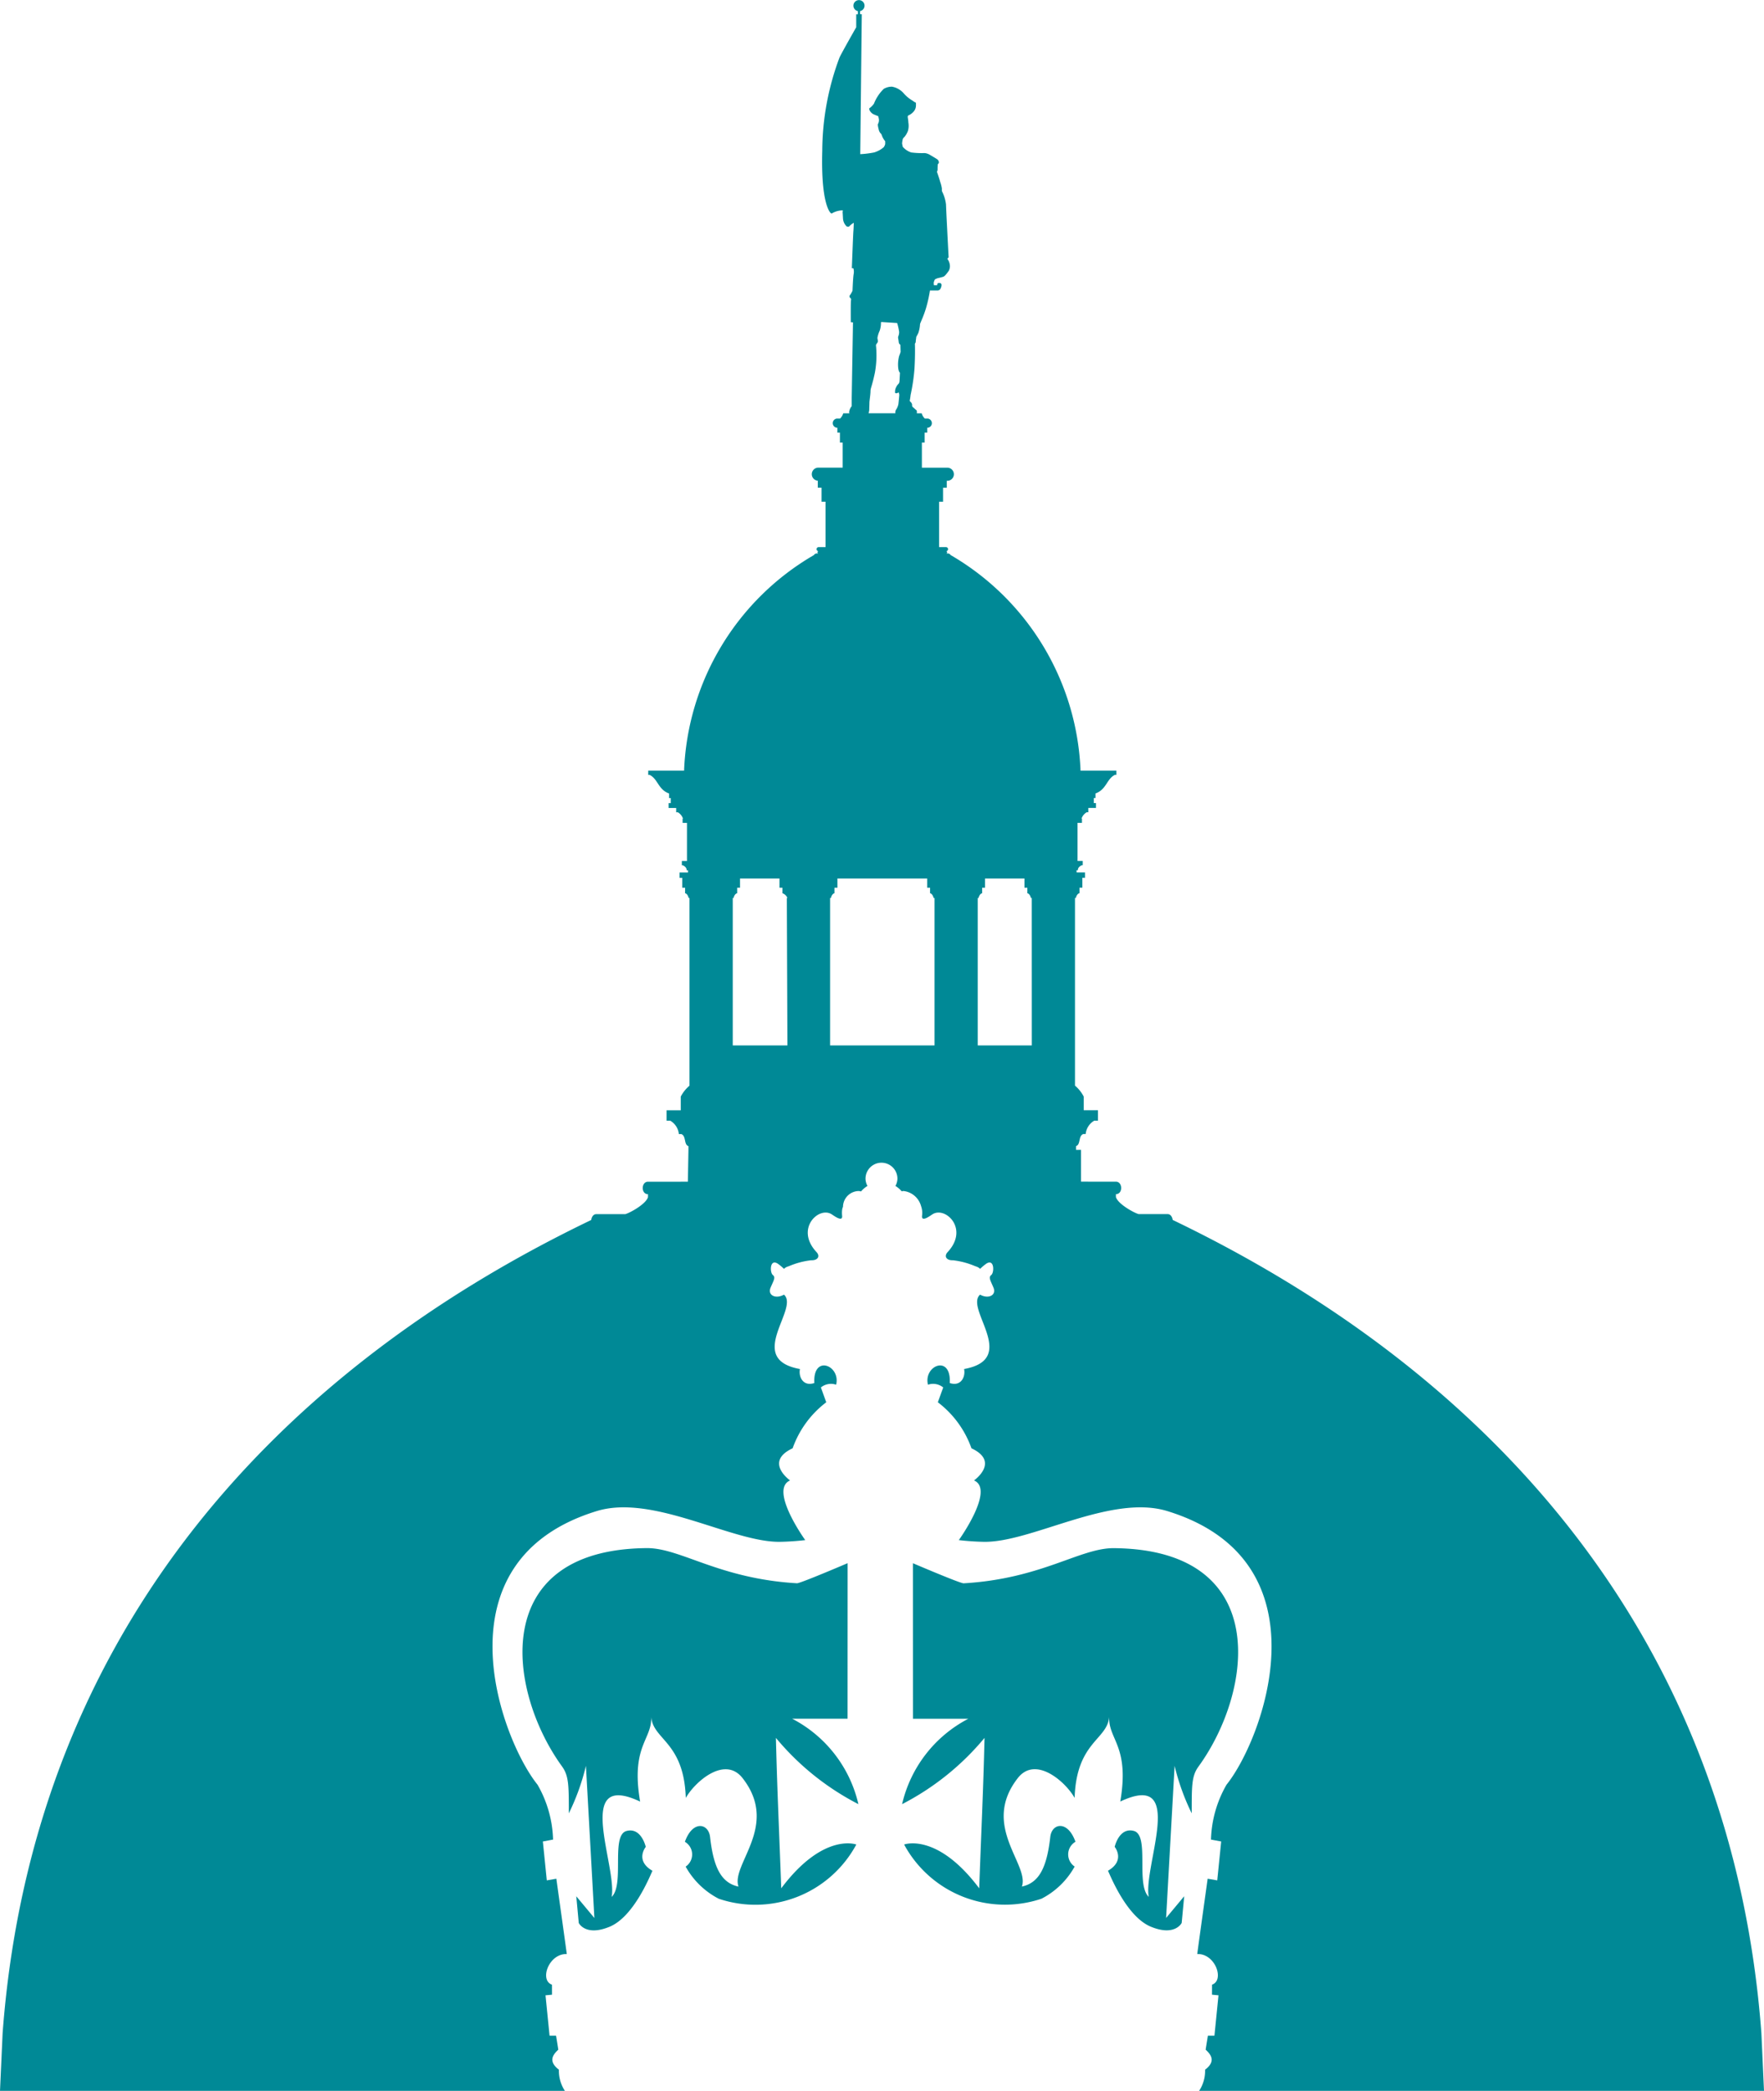
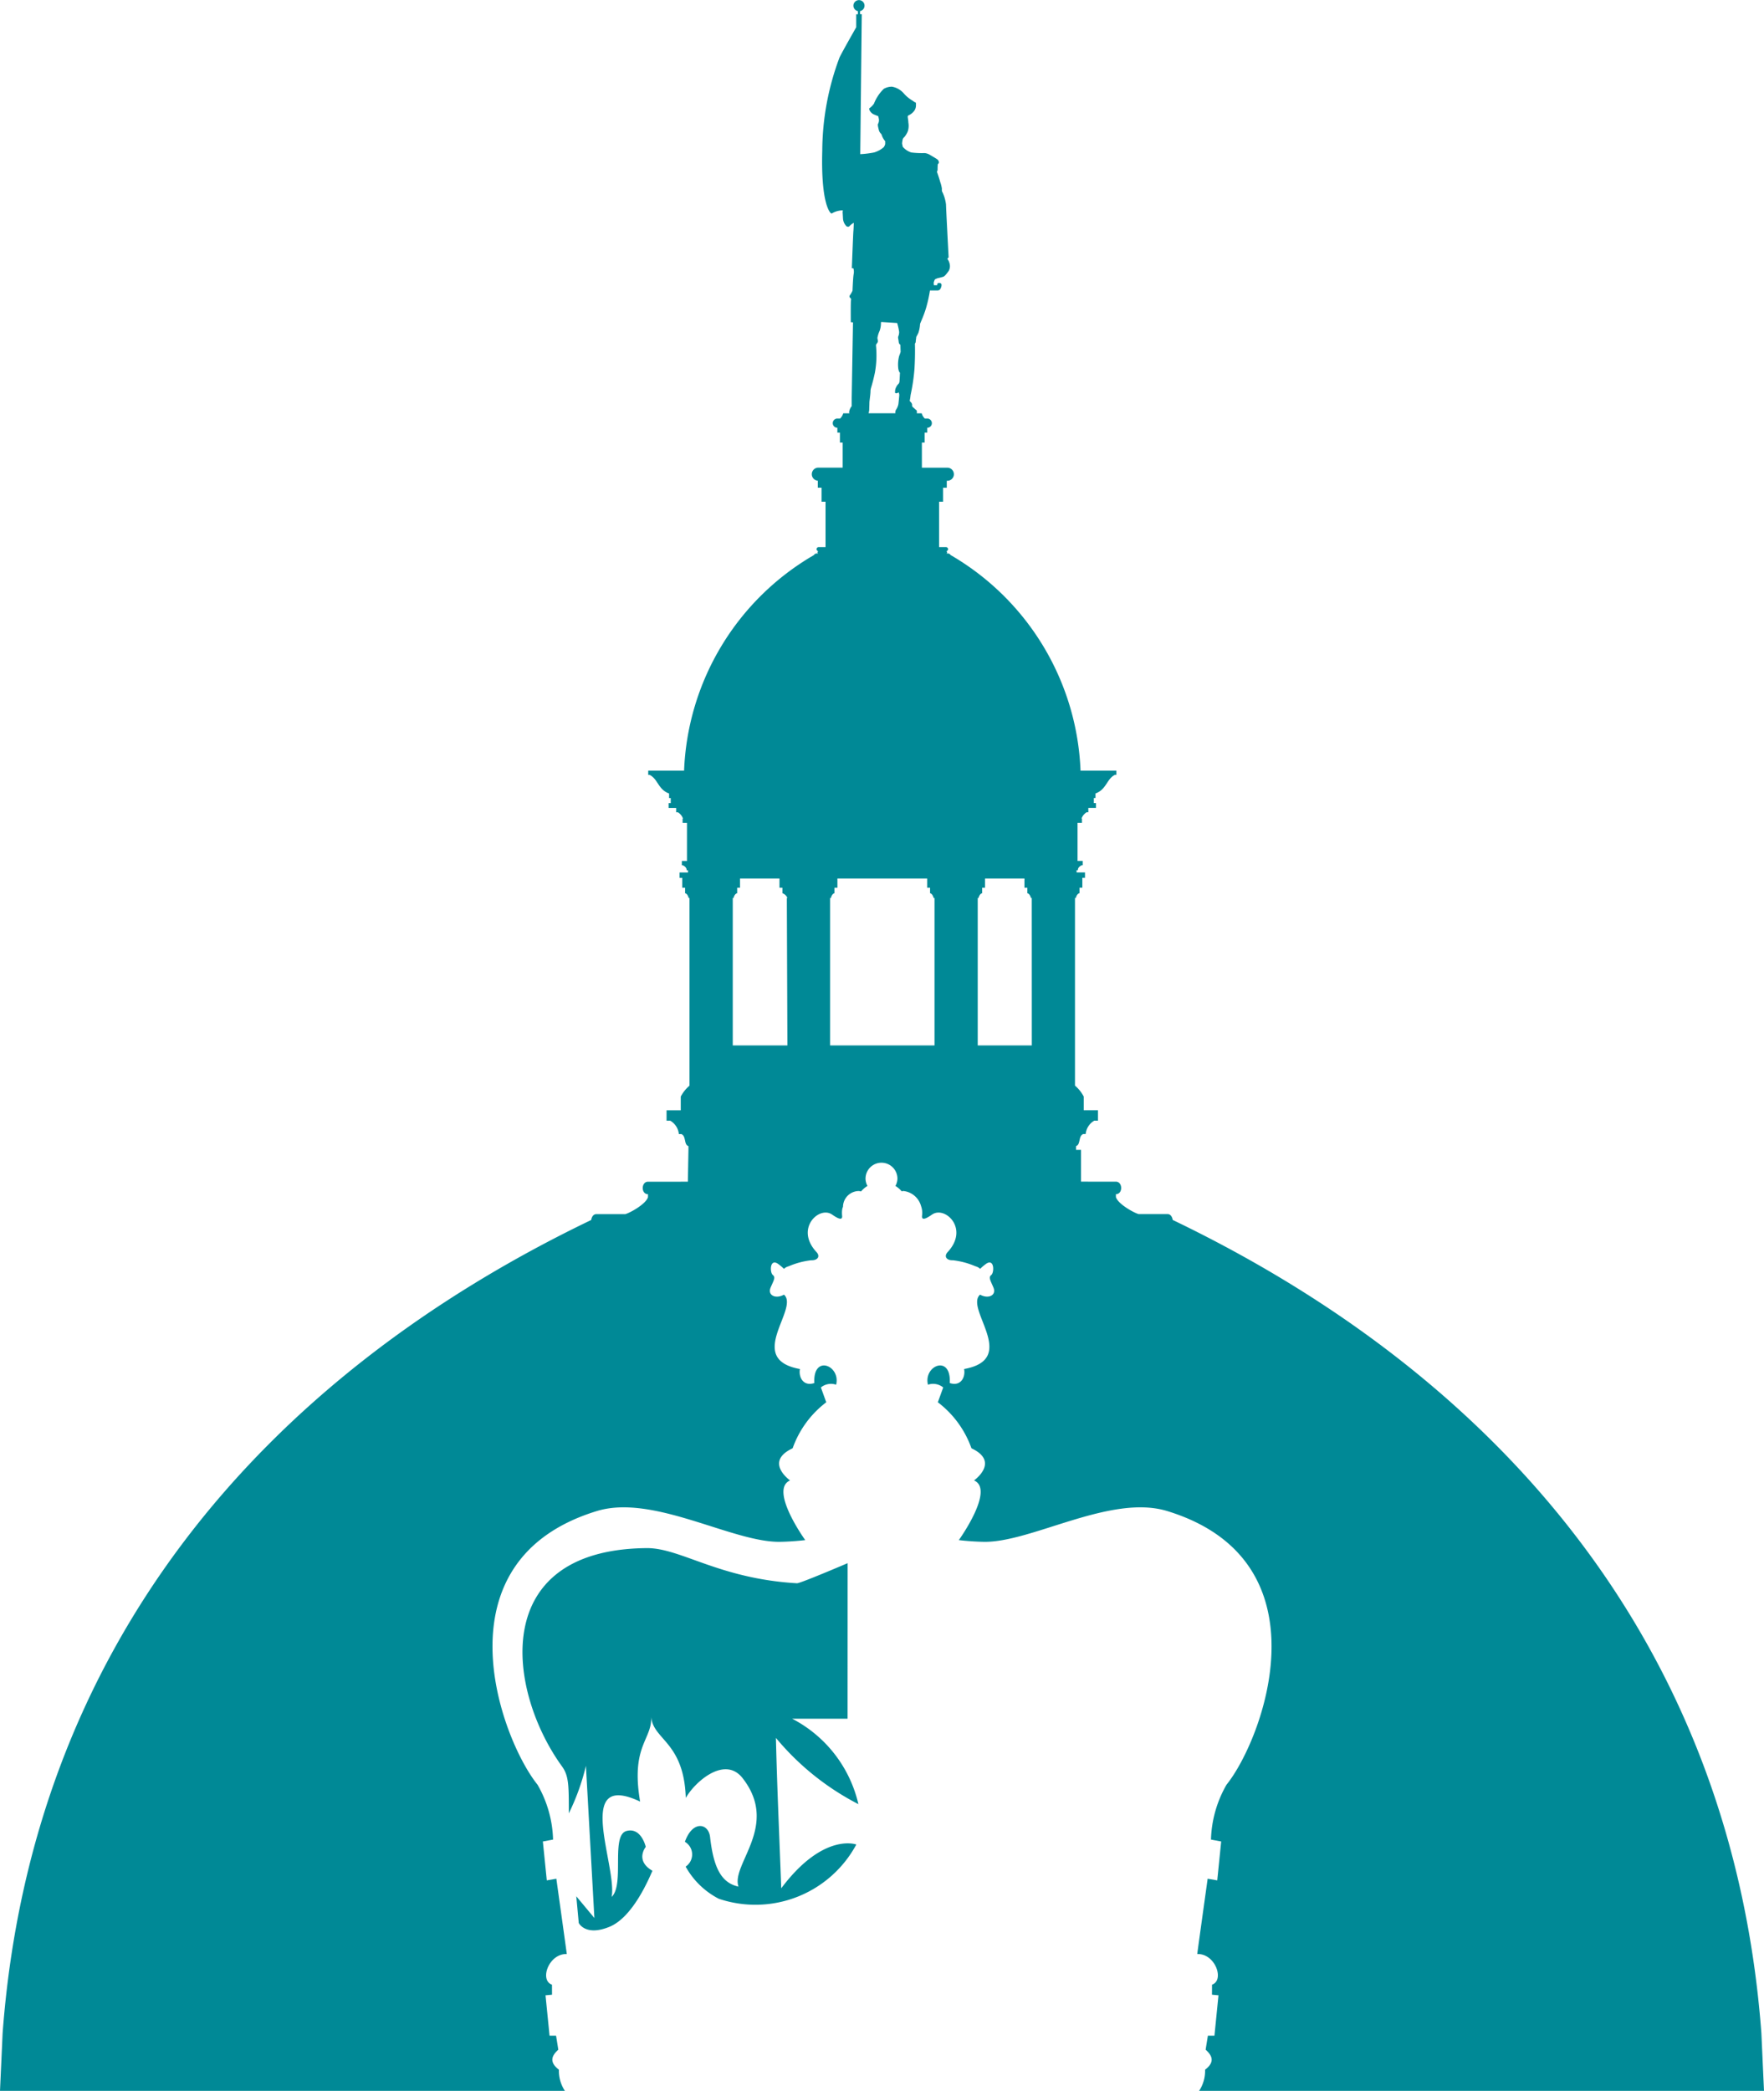
<svg xmlns="http://www.w3.org/2000/svg" id="Layer_1" data-name="Layer 1" viewBox="0 0 37.148 44.025">
  <defs>
    <style>
      .cls-1 {
        fill: #008996;
      }
    </style>
  </defs>
  <title>Dome-Logo-Colour</title>
  <path class="cls-1" d="M25.378,43.579a.767.767,0,0,1-.126.446H37.148l-.055-1.214c-.608-8.155-5.494-13.806-12.397-17.124-.01-.065-.045-.123-.107-.123h-.61c-.093-.024-.433-.209-.479-.358v-.062c.15,0,.145-.263,0-.263h-.523l-.212-.001V24.212h-.105v-.08c.102-.031.045-.215.153-.254h.05a.368.368,0,0,1,.182-.282h.077v-.219h-.3v-.288a.755.755,0,0,0-.184-.23v-3.952H22.658c0-.021.027-.091.075-.1v-.116h.06v-.208H22.849v-.113h-.176l-.004-.045h.029c0-.045.025-.079.083-.107h.02v-.09H22.692v-.802h.093v-.09h-.009a.25.25,0,0,1,.108-.133h.035v-.091h.161v-.102H23.035v-.107h.035v-.096c.234-.085.234-.307.41-.392h.03V16.227h-.755a5.5,5.5,0,0,0-2.736-4.54.066.066,0,0,0-.055-.033H19.922a.023.023,0,0,0,.024-.023.024.024,0,0,0-.024-.025.043.043,0,0,0,0-.086h-.146v-.956h.084V10.27h.078v-.147a.138.138,0,1,0,0-.275h-.524V9.319h.058V9.11h.055V9.007a.097.097,0,0,0,0-.194h-.05a.235.235,0,0,1-.067-.11h-.102V8.657c0-.018-.027-.033-.027-.033a.735.735,0,0,0-.055-.05.048.048,0,0,1-.018-.047.085.085,0,0,0-.023-.055.311.311,0,0,1-.028-.031,1.137,1.137,0,0,0,.019-.123,4.119,4.119,0,0,0,.082-.553c.018-.307.009-.53.009-.53a.069.069,0,0,0,.018-.045c0-.028.009-.065.009-.083s.014-.031.045-.096a.682.682,0,0,0,.036-.187c.009-.037.074-.16.128-.343a2.906,2.906,0,0,0,.081-.365h.165a.071.071,0,0,0,.051-.028.183.183,0,0,0,.028-.082c.004-.018-.014-.045-.028-.045-.015,0-.036-.006-.051.004-.013.009-.013.041-.013.041h-.069s-.004-.036-.004-.055a.264.264,0,0,1,.026-.069l.051-.023s.082-.018.124-.032c.04-.013.086-.086.113-.119a.209.209,0,0,0,.023-.146A.267.267,0,0,0,19.95,5.45l.027-.033s-.055-1.046-.055-1.11a.827.827,0,0,0-.073-.256c-.017-.027-.014-.041-.014-.082a.702.702,0,0,0-.035-.137c-.019-.074-.069-.215-.069-.215a.112.112,0,0,0,.014-.064c0-.045.004-.096.004-.096a.05.05,0,0,0,.023-.037.084.084,0,0,0-.031-.063c-.018-.014-.104-.065-.151-.092a.267.267,0,0,0-.118-.042,1.698,1.698,0,0,1-.283-.013.402.402,0,0,1-.178-.119l-.014-.068a.547.547,0,0,1,.014-.092c.009-.028.027-.036.045-.059a.463.463,0,0,0,.064-.115.399.399,0,0,0,.009-.178c0-.041-.013-.101-.013-.118a.043.043,0,0,1,.009-.028.309.309,0,0,0,.105-.073.193.193,0,0,0,.059-.137V2.164a.431.431,0,0,1-.072-.045A.743.743,0,0,1,19.025,1.958a.429.429,0,0,0-.241-.133.344.344,0,0,0-.173.046.888.888,0,0,0-.206.311.403.403,0,0,1-.101.101l.005.031a.185.185,0,0,0,.095.096l.091.037.003.01-.003.002.003.001c.003.013.008.031.011.052a.162.162,0,0,1-.018.095c-.014.023.009.097.018.138a.173.173,0,0,0,.051.078l.021.055a.402.402,0,0,0,.06.095V3.032a.177.177,0,0,1-.032.069.559.559,0,0,1-.201.109,2.012,2.012,0,0,1-.292.036l.032-2.947h-.036V.234A.117.117,0,1,0,18.066.234v.067h-.035V.574s-.287.503-.351.635a5.648,5.648,0,0,0-.364,1.965c-.031,1.101.16,1.297.178,1.311.018.014.022.01.022.01a.45.45,0,0,1,.164-.06c.105-.018.064.019.064.019s.005.077.009.155a.255.255,0,0,0,.073.155c.013.009.05.019.063-.004a.433.433,0,0,1,.091-.069s-.004.132-.008.17c-.005.035-.033.785-.033.785l.033.004a.277.277,0,0,1,.004.128c-.013.077-.023.343-.023.343a.516.516,0,0,1-.054.095c-.024.023.004.056.004.056a.04.04,0,0,1,.018.05c-.008.036-.004.462-.004.462l.046.004-.027,1.59v.174A.251.251,0,0,0,17.881,8.68l.006.023h-.129a.258.258,0,0,1-.067.11h-.057a.097.097,0,0,0,0,.194v.103h.054v.209h.058v.528h-.524a.138.138,0,0,0,0,.275v.147h.079v.295h.084v.956H17.239a.043.043,0,1,0,0,.086.024.024,0,0,0-.024.025.023.023,0,0,0,.024.023h-.041a.066.066,0,0,0-.057.033A5.498,5.498,0,0,0,14.406,16.227h-.755v.089h.029c.177.086.177.307.41.392v.096h.035v.107H14.08v.102H14.24v.091h.036a.247.247,0,0,1,.107.133h-.008v.09h.092v.802h-.108V18.219h.02c.057.028.082.062.082.107h.029l-.001.045h-.178v.113h.056v.208h.06v.116c.048.009.073.079.073.1h.02v3.952a.762.762,0,0,0-.184.23v.288h-.299v.219h.077a.366.366,0,0,1,.182.282h.051c.107.039.05.222.151.254V24.212l-.012.669-.212.001h-.628c-.145,0-.15.263,0,.263v.062c-.046.15-.386.334-.479.358h-.61c-.062,0-.097.058-.107.123C5.548,29.005.663,34.656.055,42.811L0,44.025H11.896a.766.766,0,0,1-.126-.446c-.243-.184-.112-.328-.013-.421-.007-.053-.047-.295-.047-.295H11.573l-.085-.85.137-.013-.001-.211c-.268-.092-.069-.657.312-.645-.013-.106-.22-1.586-.22-1.586l-.201.035-.083-.819.215-.04a2.446,2.446,0,0,0-.327-1.155c-.779-.969-2.165-4.716,1.247-5.762,1.196-.367,2.87.674,3.877.647.284-.006.513-.036.513-.036s-.765-1.063-.319-1.256c0,0-.554-.392.054-.677a2.093,2.093,0,0,1,.708-.969l-.113-.312a.337.337,0,0,1,.321-.058c.1-.403-.492-.647-.459-.035-.236.079-.336-.131-.303-.295-1.164-.211-.005-1.272-.336-1.566-.177.098-.348.013-.283-.146.066-.157.112-.216.047-.269-.066-.053-.066-.369.124-.224.191.145.04.092.217.039a1.671,1.671,0,0,1,.468-.124c.131.006.197-.079.112-.172-.452-.485.036-.958.309-.802.046.026.244.183.23.039-.013-.145.018-.187.018-.187l.001-.016a.337.337,0,0,1,.336-.32.387.387,0,0,1,.043.009.57.57,0,0,1,.136-.116.332.332,0,0,1-.041-.153.336.336,0,1,1,.672,0,.332.332,0,0,1-.042.153.578.578,0,0,1,.133.114.258.258,0,0,1,.032-.008.434.434,0,0,1,.375.32.419.419,0,0,1,.02.204c-.014.145.184-.013.23-.039.273-.156.761.317.309.802-.085.093-.019.178.112.172a1.671,1.671,0,0,1,.467.124c.177.053.026.106.217-.039.19-.146.19.171.124.224-.065.053-.019.112.046.269.065.158-.106.244-.283.146-.331.294.829,1.355-.336,1.566.033.165-.066.374-.302.295.033-.612-.559-.368-.459.035a.337.337,0,0,1,.321.058l-.113.312a2.093,2.093,0,0,1,.708.969c.608.285.054.677.054.677.446.192-.32,1.256-.32,1.256s.229.03.513.036c1.007.026,2.681-1.014,3.877-.647,3.412,1.047,2.026,4.793,1.247,5.762a2.446,2.446,0,0,0-.327,1.155l.215.04-.083.819-.202-.035s-.207,1.481-.219,1.586c.381-.013.579.553.311.645l-.001.211.137.013-.085.85h-.138s-.04.243-.047.295C25.49,43.251,25.621,43.396,25.378,43.579ZM16.582,22.012H15.431l0-3.104h.019c0-.021.026-.091.074-.1v-.116h.06v-.194h.831v.194h.062v.116a.173.173,0,0,1,.105.1h-.012ZM18.304,8.643s.005-.141.005-.169c0-.027.023-.173.023-.237,0-.065.031-.101.092-.388a2.047,2.047,0,0,0,.023-.576c0-.032.041-.055.041-.087s-.014-.06-.009-.078a.586.586,0,0,1,.045-.142.501.501,0,0,0,.028-.174v.004l.004-.016.334.021h.003a1.211,1.211,0,0,1,.042.188.247.247,0,0,1-.019.096c-.009.027.004.055.009.109.004.055.036.064.036.064l.005.151s-.014.046-.031.087a.713.713,0,0,0-.019.256c.009.077.036.096.036.096s-.004.1-.009.173c-.005.073-.032.05-.069.128a.201.201,0,0,0-.023.128l.033.004.041-.018a.182.182,0,0,1,.013.05c0,.018-.013.151-.019.197a.332.332,0,0,1-.053.123.121.121,0,0,0-.011.069h-.563Zm1.376,13.369H17.481l0-3.104h.019c0-.021.026-.091.073-.1v-.116h.062v-.194h1.891v.194h.06v.116c.048.009.073.079.073.1h.021Zm2.049,0h-1.139l-0-3.104h.019c0-.021.026-.091.074-.1v-.116h.06v-.194h.831v.194h.061v.116c.047.009.073.079.073.1h.02Z" />
  <g>
    <path class="cls-1" d="M11.979,38.181a4.757,4.757,0,0,0,.36-1l.178,3.204-.381-.457.052.562s.141.29.65.079c.508-.21.849-1.066.902-1.178-.376-.217-.141-.503-.141-.503s-.092-.415-.402-.336c-.341.087-.038,1.122-.316,1.389.118-.652-.809-2.672.599-2.007-.204-1.198.27-1.303.232-1.81.018.513.69.527.73,1.733.19-.338.821-.897,1.196-.417.784,1.004-.25,1.816-.086,2.284-.368-.079-.527-.408-.599-1.047-.033-.288-.367-.356-.53.104a.308.308,0,0,1,.016.522,1.676,1.676,0,0,0,.698.677A2.414,2.414,0,0,0,18.033,38.838s-.693-.261-1.581.922c-.05-1.369-.085-2.062-.112-3.167A5.556,5.556,0,0,0,18.077,37.988,2.713,2.713,0,0,0,16.682,36.189h1.167l.001-3.275s-.997.427-1.067.423c-1.651-.097-2.453-.747-3.167-.74-3.329.03-2.935,3.004-1.78,4.597C11.982,37.396,11.978,37.606,11.979,38.181Z" />
-     <path class="cls-1" d="M25.096,38.181a4.795,4.795,0,0,1-.36-1L24.557,40.384l.381-.457-.053.562s-.141.29-.65.079c-.508-.21-.849-1.066-.902-1.178.375-.217.141-.503.141-.503s.092-.415.401-.336c.341.087.038,1.122.316,1.389-.119-.652.81-2.672-.599-2.007.204-1.198-.27-1.303-.232-1.81-.018.513-.689.527-.73,1.733-.189-.338-.821-.897-1.196-.417-.784,1.004.25,1.816.086,2.284.367-.079.526-.408.598-1.047.033-.288.367-.356.53.104a.308.308,0,0,0-.017.522,1.672,1.672,0,0,1-.698.677,2.414,2.414,0,0,1-2.893-1.141s.693-.261,1.581.922c.05-1.369.086-2.062.112-3.167A5.562,5.562,0,0,1,18.997,37.988a2.718,2.718,0,0,1,1.395-1.798h-1.166l-.001-3.275s.998.427,1.068.423c1.651-.097,2.454-.747,3.167-.74,3.33.03,2.935,3.004,1.78,4.597C25.092,37.396,25.097,37.606,25.096,38.181Z" />
  </g>
</svg>